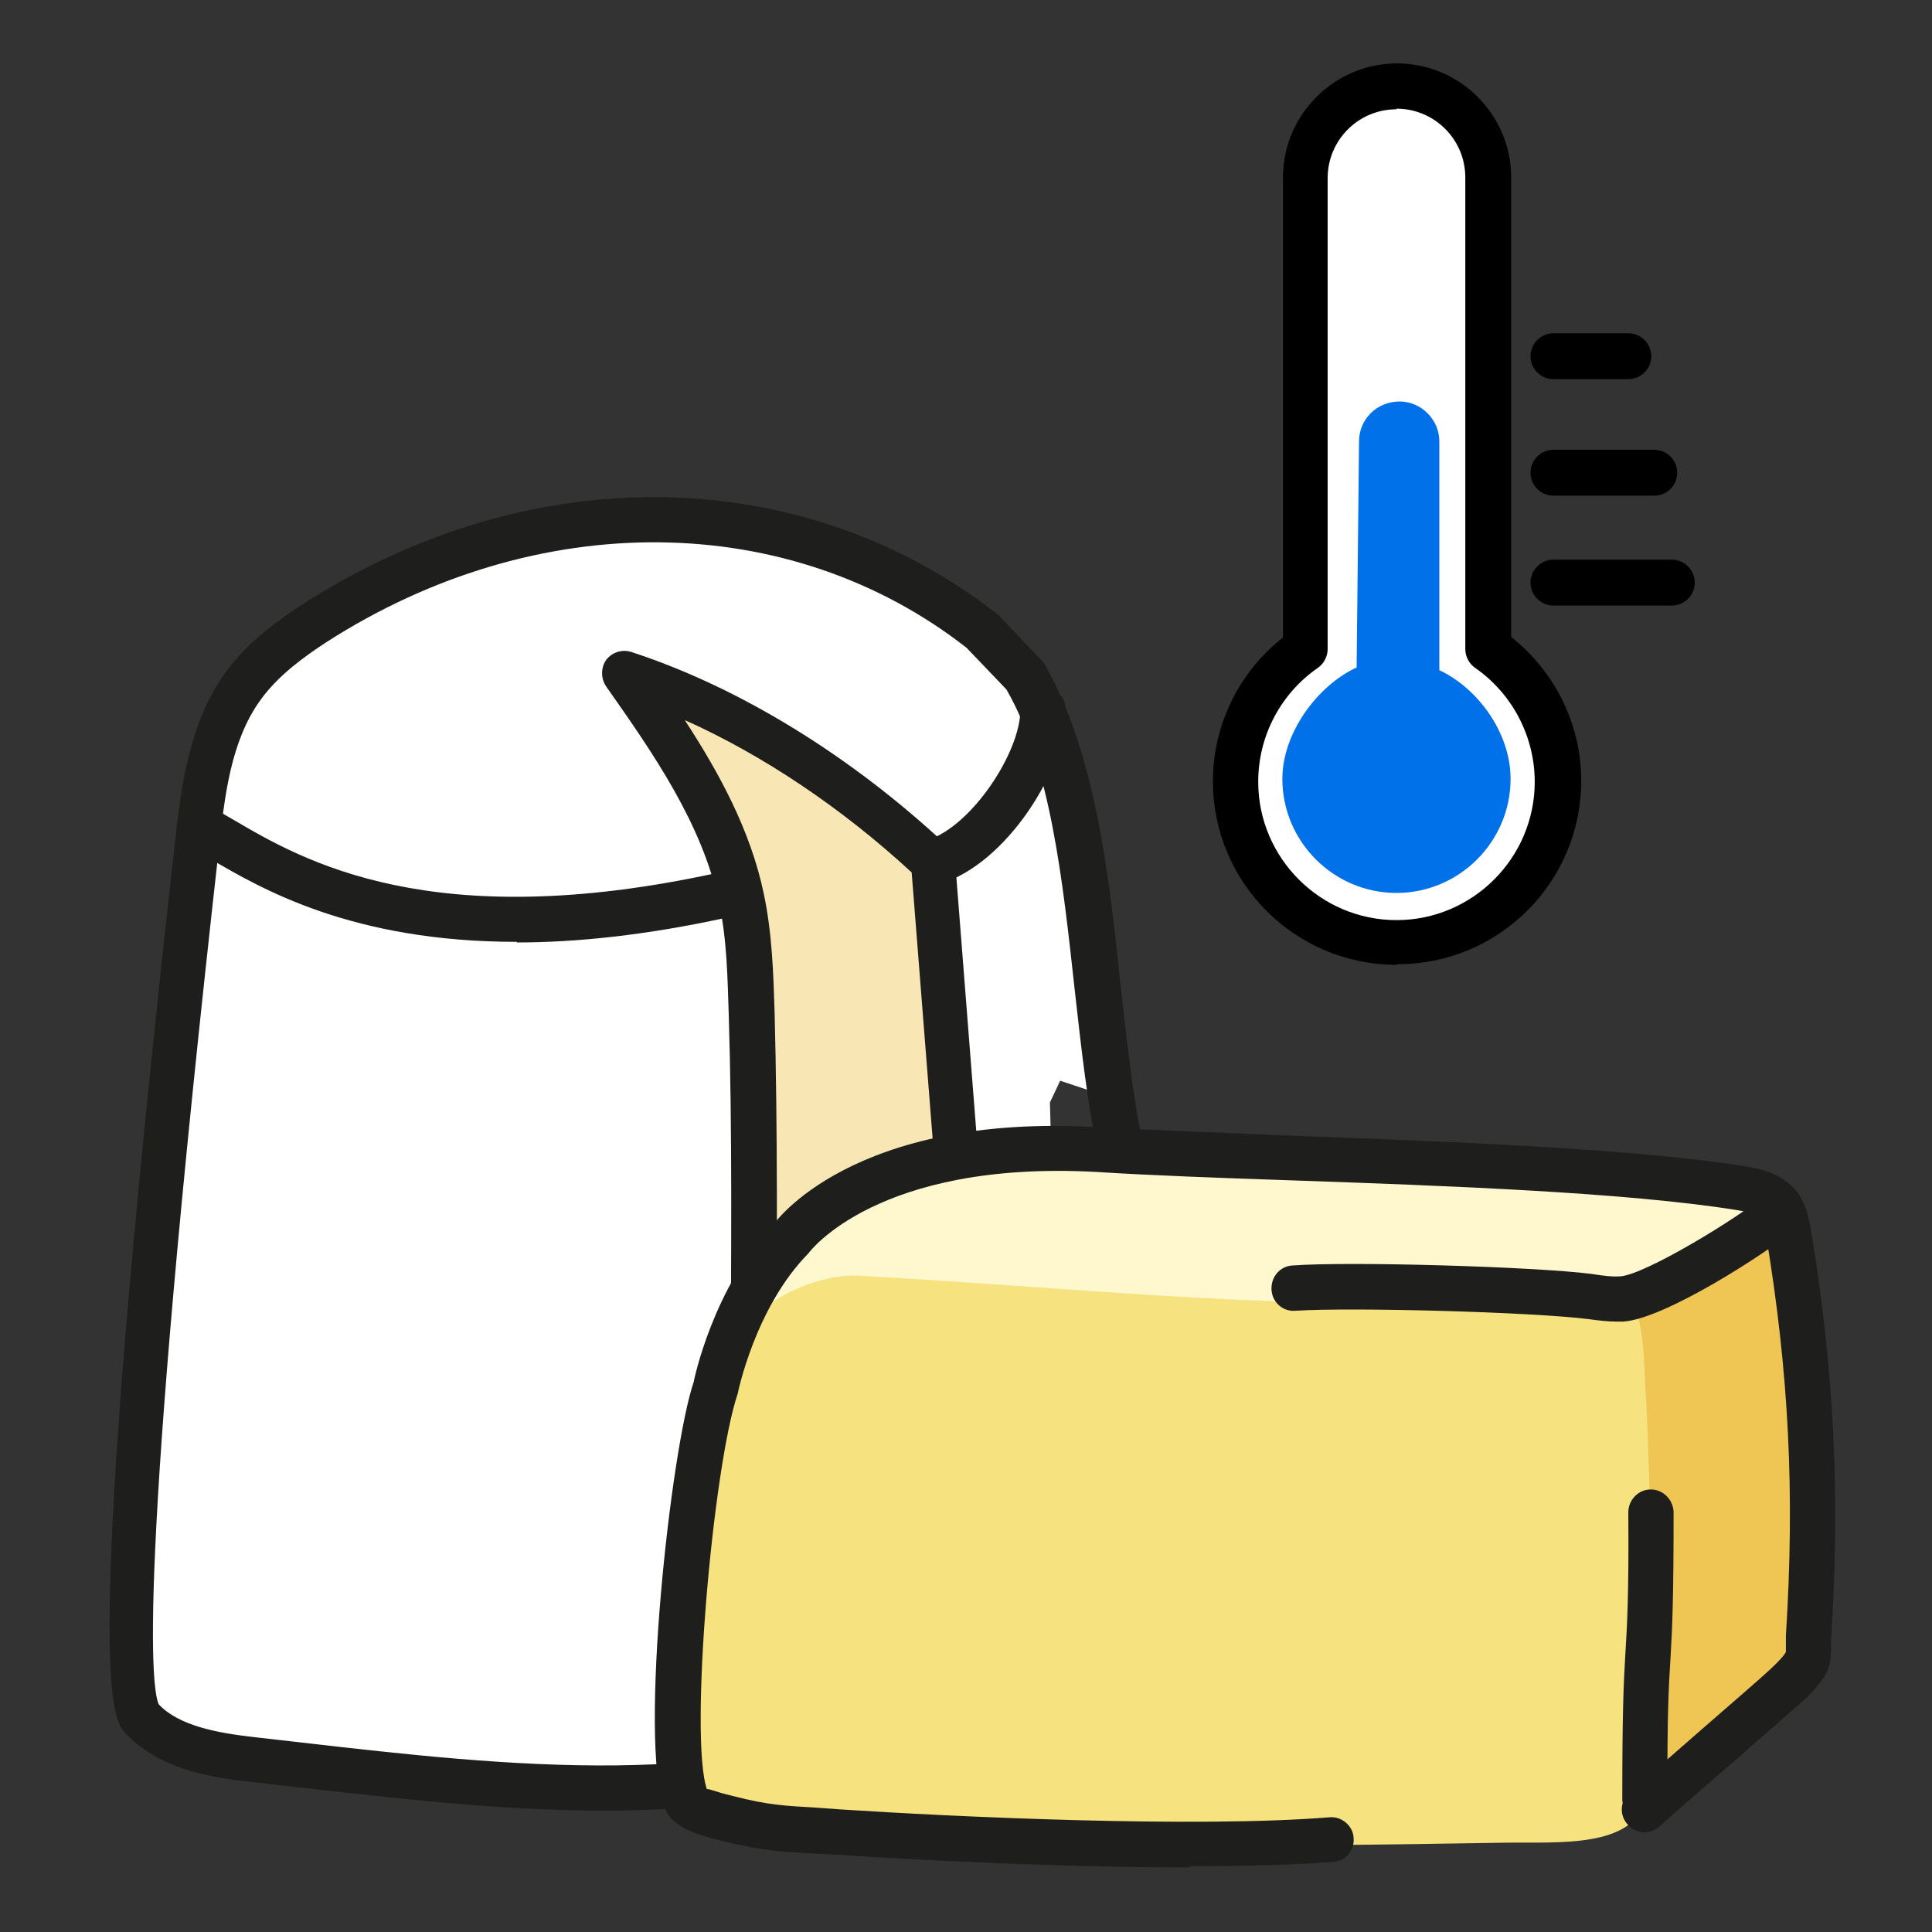
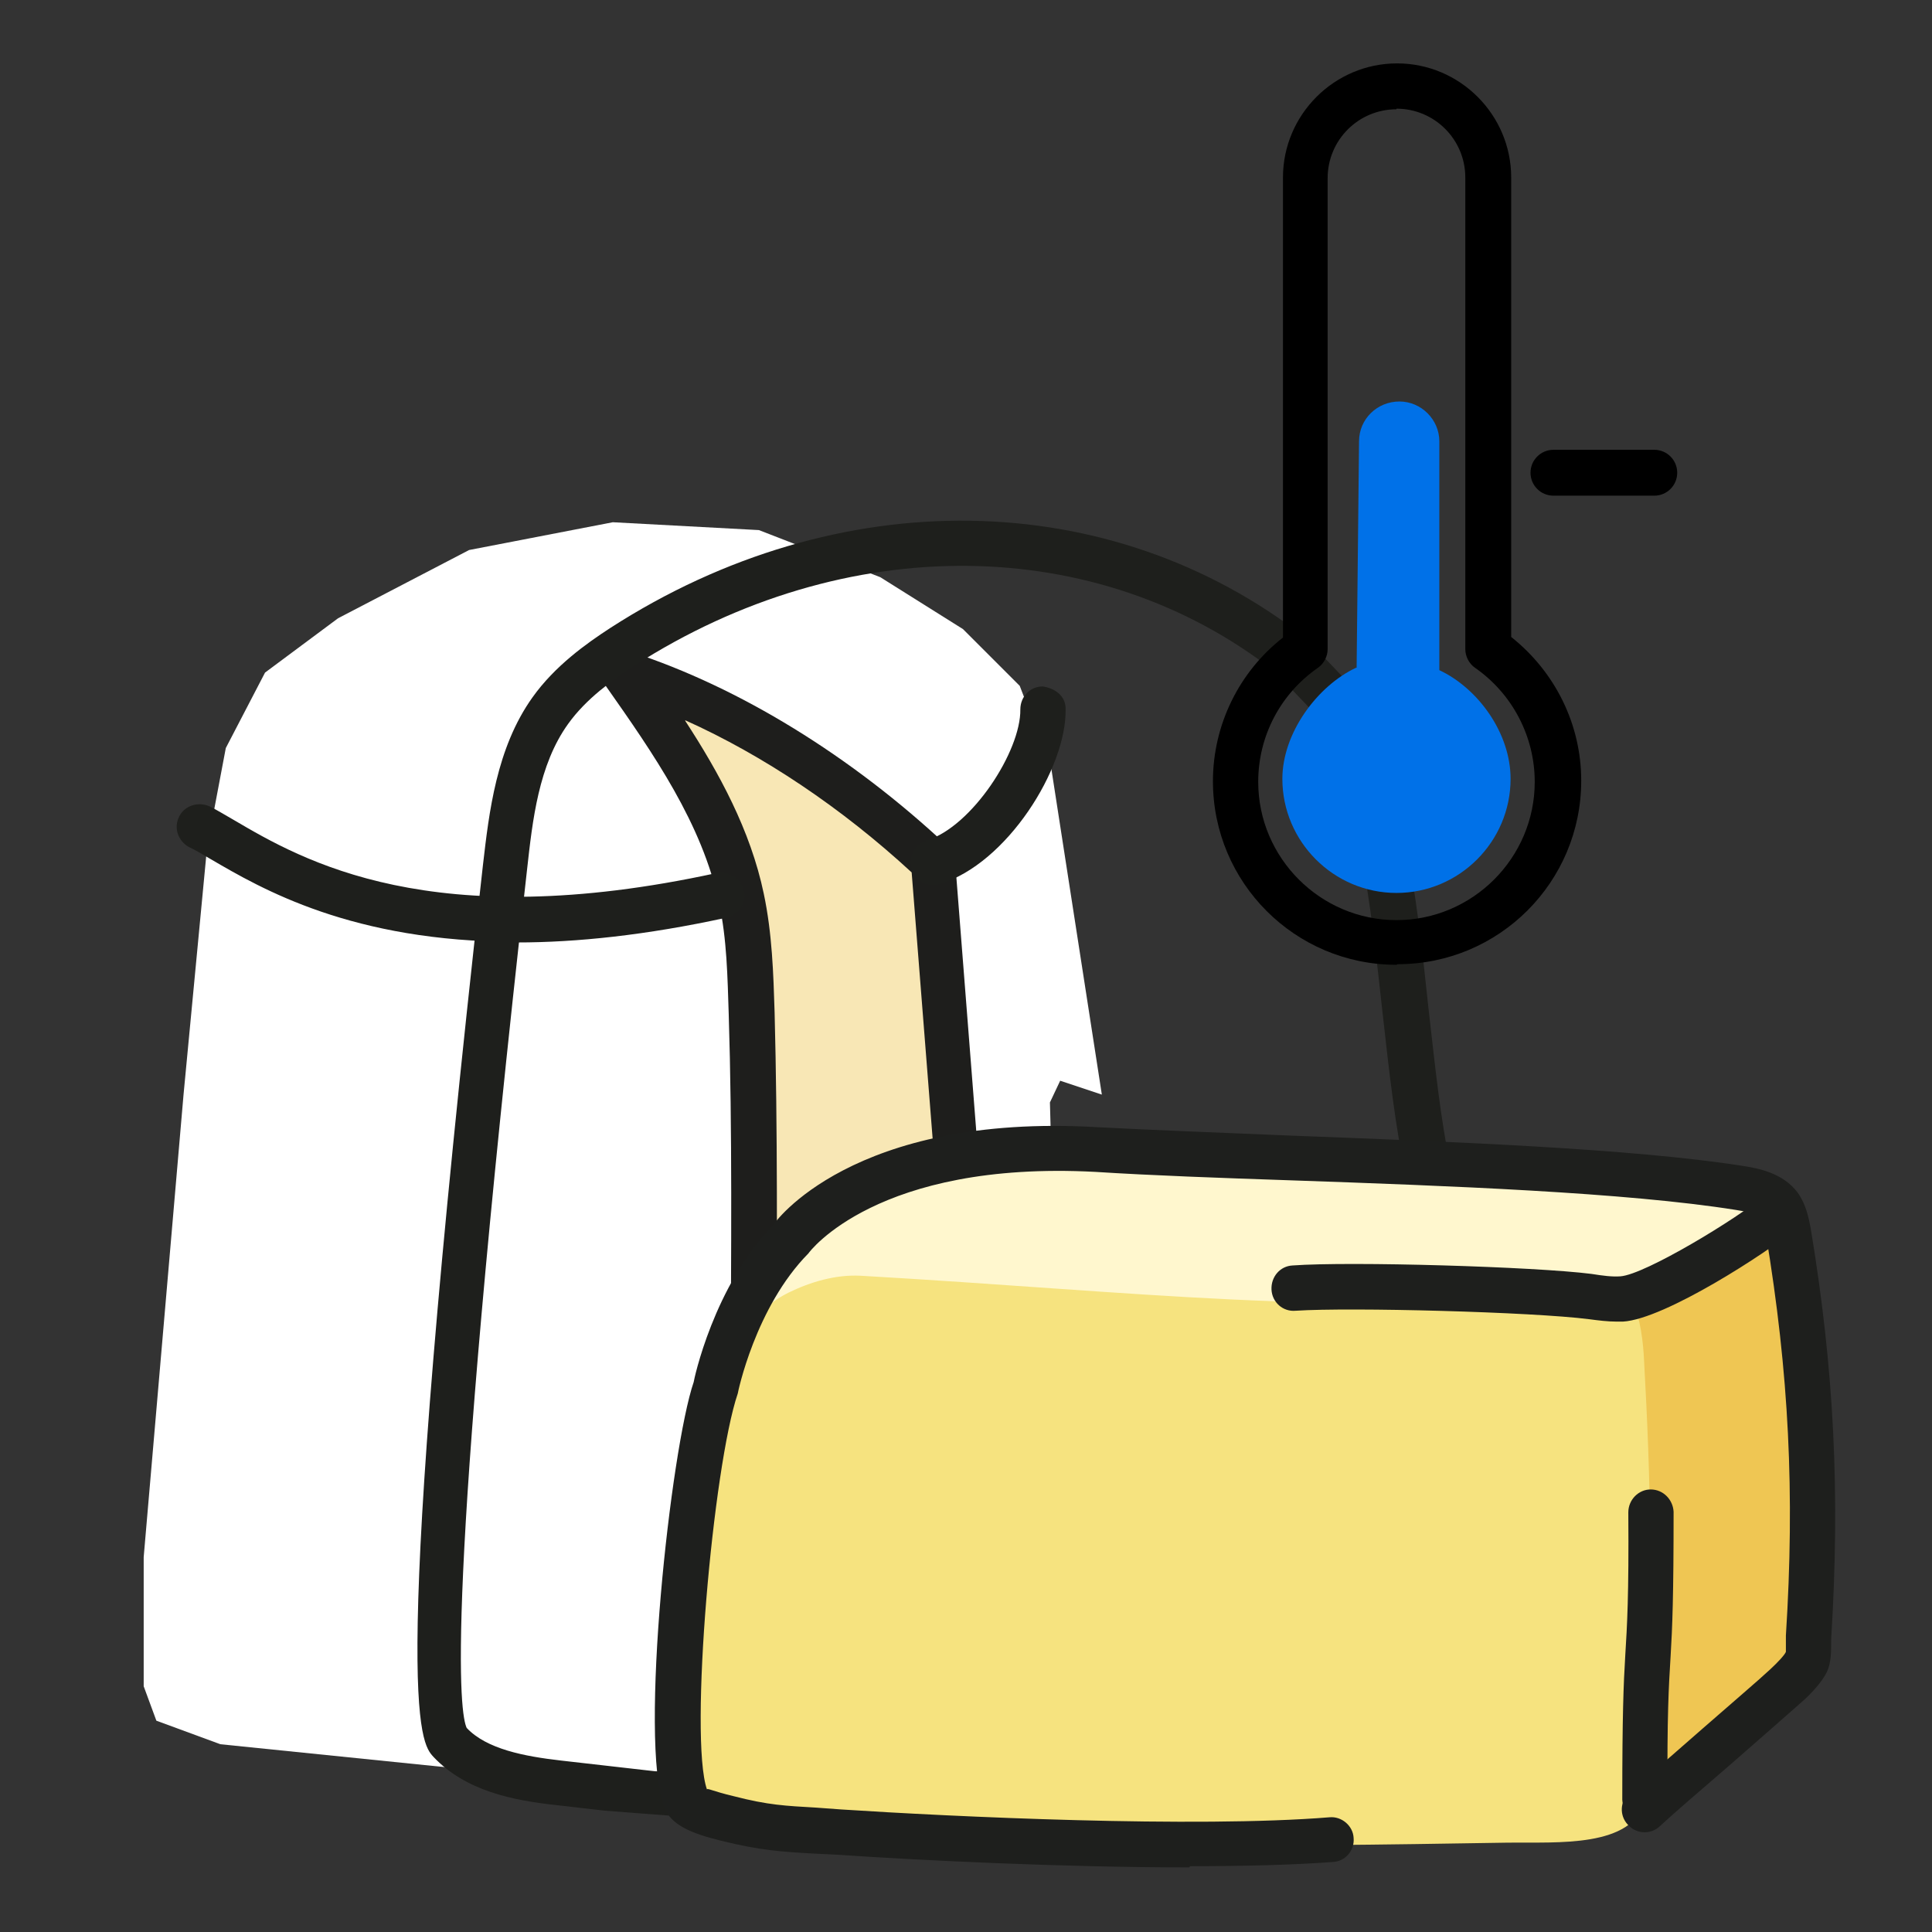
<svg xmlns="http://www.w3.org/2000/svg" id="Calque_1" data-name="Calque 1" viewBox="0 0 32 32">
  <rect x="0" y="0" width="32" height="32" fill="#333333" stroke="none" />
  <defs>
    <style>
      .cls-1 {
        fill: #1e1f1d;
      }

      .cls-2 {
        fill: #f6e37f;
      }

      .cls-3 {
        fill: #f8e7b5;
      }

      .cls-4 {
        fill: #1e1f1c;
      }

      .cls-5 {
        fill: #efc653;
      }

      .cls-6 {
        fill: #fff;
      }

      .cls-7 {
        fill: #1e1e1c;
      }

      .cls-8 {
        fill: #0071e8;
      }

      .cls-9 {
        fill: #fff7ce;
      }
    </style>
  </defs>
  <g>
    <polygon class="cls-6" points="12.14 15.07 12.34 20.91 12.24 26.55 12.34 29.3 8.65 29.4 3.65 28.89 2.59 28.5 2.38 27.93 2.38 25.79 3.04 18.13 3.43 14.03 3.74 12.39 4.39 11.14 5.6 10.24 7.77 9.11 10.15 8.65 12.57 8.78 14.58 9.56 15.95 10.42 16.89 11.36 17.41 12.71 18.25 18.13 17.56 17.9 17.39 18.26 17.66 28.1 16.73 28.1 16.12 20.71 15.62 14.37 13.86 12.76 10.52 11.03 11.22 12.14 12.04 13.7 12.14 15.07" />
    <g>
      <path class="cls-3" d="M12.5,29.42c-.1-4.24.05-8.79-.05-12.64-.02-.64-.03-1.28-.17-1.91-.29-1.38-1.12-2.58-1.93-3.73,1.86.61,3.68,1.81,5.1,3.14l1.1,14.03-4.06,1.1Z" />
      <path class="cls-7" d="M12.5,29.8c-.08,0-.16-.03-.22-.07-.09-.07-.15-.18-.15-.29-.05-2.14-.04-4.37-.03-6.52.01-2.17.03-4.21-.03-6.12-.02-.61-.03-1.25-.16-1.84-.28-1.32-1.09-2.48-1.87-3.59-.09-.13-.09-.31,0-.44.1-.13.27-.18.42-.13,1.78.58,3.64,1.72,5.24,3.22.07.06.11.15.12.25l1.1,14.03c.01.18-.1.34-.28.39l-4.06,1.1s-.07.01-.1.01ZM11.35,11.94c.56.86,1.08,1.81,1.3,2.86.14.66.16,1.33.18,1.97.05,1.92.04,3.97.03,6.14-.01,1.99-.02,4.04.01,6.02l3.3-.9-1.07-13.58c-1.16-1.07-2.46-1.94-3.75-2.52Z" />
    </g>
    <path class="cls-4" d="M16.73,28.66c-.15,0-.29-.09-.35-.24-.07-.19.02-.41.22-.48l.93-.35c.2-.07.41.02.48.22.07.19-.02.41-.22.48l-.93.35s-.09.02-.13.02Z" />
-     <path class="cls-4" d="M10.01,29.99c-1.7,0-3.41-.2-5.1-.39l-.78-.09c-.75-.08-1.52-.24-2.05-.8-.22-.24-.75-.8.82-14.78.1-.86.22-1.93.82-2.77.37-.52.89-.89,1.29-1.15,3.77-2.43,8.29-2.36,11.52.17l.76.8c.85,1.48,1.07,3.44,1.27,5.33.11.96.2,1.86.37,2.63.04.2-.08.4-.29.45s-.4-.08-.45-.29c-.18-.81-.28-1.73-.39-2.71-.2-1.82-.4-3.7-1.13-4.97l-.66-.69c-2.93-2.29-7.11-2.34-10.61-.09-.35.23-.79.54-1.09.96-.49.68-.59,1.6-.68,2.41-1.38,12.27-1.11,13.99-1,14.22.33.35.95.47,1.56.54l.79.09c3.48.4,7.07.8,10.24-.56.19-.08.41,0,.49.2.08.19,0,.41-.2.49-1.77.76-3.63,1-5.51,1Z" />
+     <path class="cls-4" d="M10.01,29.99l-.78-.09c-.75-.08-1.52-.24-2.05-.8-.22-.24-.75-.8.82-14.78.1-.86.22-1.93.82-2.77.37-.52.89-.89,1.29-1.15,3.77-2.43,8.29-2.36,11.52.17l.76.8c.85,1.48,1.07,3.44,1.27,5.33.11.96.2,1.86.37,2.63.04.2-.08.4-.29.45s-.4-.08-.45-.29c-.18-.81-.28-1.73-.39-2.71-.2-1.82-.4-3.7-1.13-4.97l-.66-.69c-2.93-2.29-7.11-2.34-10.61-.09-.35.23-.79.54-1.09.96-.49.68-.59,1.6-.68,2.41-1.38,12.27-1.11,13.99-1,14.22.33.35.95.47,1.56.54l.79.09c3.48.4,7.07.8,10.24-.56.19-.08.41,0,.49.2.08.19,0,.41-.2.49-1.77.76-3.63,1-5.51,1Z" />
    <path class="cls-4" d="M15.46,14.66c-.16,0-.31-.1-.36-.27-.06-.2.05-.41.25-.47.75-.23,1.56-1.48,1.55-2.17,0-.21.16-.38.37-.38.21.03.38.16.38.37.02.99-.98,2.57-2.08,2.9-.04.01-.07.02-.11.02Z" />
    <path class="cls-4" d="M8.56,15.6c-2.73,0-4.23-.88-5.07-1.37-.14-.08-.25-.15-.36-.2-.18-.1-.26-.32-.16-.51.09-.18.32-.25.51-.16.12.06.25.14.39.22,1.14.67,3.27,1.91,8,.88.2-.04.4.08.45.29s-.08.4-.29.45c-1.33.29-2.48.41-3.47.41Z" />
  </g>
  <g>
    <g>
-       <path class="cls-6" d="M21.62,10.74V2.94c0-.83.68-1.51,1.51-1.51s1.51.68,1.51,1.51v7.8c.7.48,1.16,1.28,1.16,2.19,0,1.47-1.19,2.67-2.67,2.67s-2.67-1.19-2.67-2.67c0-.91.46-1.71,1.16-2.19Z" />
      <path d="M23.13,15.98c-1.68,0-3.04-1.36-3.04-3.04,0-.93.43-1.81,1.16-2.38V2.94c0-1.04.85-1.89,1.89-1.89s1.89.85,1.89,1.89v7.61c.73.58,1.16,1.45,1.16,2.38,0,1.68-1.36,3.04-3.04,3.04ZM23.13,1.81c-.63,0-1.14.51-1.14,1.14v7.8c0,.12-.06.24-.16.31-.62.43-.99,1.13-.99,1.89,0,1.26,1.03,2.29,2.29,2.29s2.29-1.03,2.29-2.29c0-.75-.37-1.46-.99-1.89-.1-.07-.16-.19-.16-.31V2.94c0-.63-.51-1.14-1.14-1.14ZM21.62,10.74h0,0Z" />
    </g>
    <g>
      <g>
        <line class="cls-6" x1="25.73" y1="9.66" x2="27.69" y2="9.66" />
-         <path d="M27.69,10.03h-1.96c-.21,0-.38-.17-.38-.38s.17-.38.38-.38h1.96c.21,0,.38.17.38.38s-.17.38-.38.38Z" />
      </g>
      <g>
        <line class="cls-6" x1="25.73" y1="7.84" x2="27.4" y2="7.84" />
        <path d="M27.4,8.21h-1.67c-.21,0-.38-.17-.38-.38s.17-.38.38-.38h1.67c.21,0,.38.17.38.38s-.17.38-.38.38Z" />
      </g>
      <g>
        <line class="cls-6" x1="25.73" y1="5.9" x2="26.97" y2="5.9" />
-         <path d="M26.97,6.28h-1.24c-.21,0-.38-.17-.38-.38s.17-.38.38-.38h1.24c.21,0,.38.17.38.38s-.17.38-.38.38Z" />
      </g>
    </g>
    <path class="cls-8" d="M22.47,11.06l.04-3.75c0-.37.3-.66.67-.66h0c.36,0,.66.3.66.66v3.79c.64.3,1.18,1.04,1.18,1.8,0,1.04-.85,1.89-1.89,1.89s-1.89-.85-1.89-1.89c0-.76.58-1.54,1.22-1.84Z" />
  </g>
  <g>
    <g>
      <path class="cls-9" d="M29.26,19.93c-1.14-.49-2.74-.31-4.03-.54-1.34-.25-2.68-.23-4.04-.26-1.37-.03-2.74-.03-4.11-.03-.64,0-1.3.02-1.91.24-.56.2-1.07.52-1.52.9-.33.27-.61.57-.85.92-.21.31-.44.64-.57,1-.15.4.11.76.53.76.37,0,.73-.19,1.08-.3.07-.02.15-.04.23-.06,0,0,.02,0,.03,0,.08,0,.16,0,.24,0,.35.01.7.02,1.05.04.69.02,1.38.05,2.07.07,1.38.05,2.76.09,4.14.14,2.42.08,5.27.4,7.22-1.37.21-.19.39-.4.55-.62.04-.05.05-.11.05-.17.14-.21.14-.59-.16-.72Z" />
      <path class="cls-5" d="M26.65,29.96c-.18-2.25-.29-4.51-.33-6.78,0-.29,0-.6.12-.86.12-.25.35-.43.58-.59.65-.49,1.31-.96,1.99-1.42.09-.06.19-.12.3-.12.25,0,.34.33.36.57.18,1.99.33,3.98.44,5.97.01.21.02.43-.05.63-.09.23-.28.41-.47.57-.56.49-1.12.98-1.68,1.47-.41.36-.88.74-1.42.75-.11,0-.24-.02-.3-.11-.05-.07-.05-.17-.04-.26.13-1.84.25-3.69.38-5.53" />
      <path class="cls-2" d="M13.32,30.23c4.24.4,7.4.36,11.66.29.82-.01,2.06.09,2.27-.7.04-.14-.11-.81-.05-1.36.2-1.97.14-3.96.03-5.94-.01-.24-.06-.73-.19-.93-.09-.14-.18-.17-.55-.14-4.64.35-7.55-.05-12.24-.32-.41-.02-.82.1-1.19.28-.96.48-1.3,1.67-1.48,2.72-.26,1.49-.42,2.99-.48,4.5-.02.45.14,1.24.22,1.31.37.32,1.47.25,2,.3" />
    </g>
    <path class="cls-1" d="M19.7,30.93c-2.11,0-4.53-.12-5.83-.21l-.41-.02c-.52-.03-.86-.05-1.51-.21-.49-.12-.84-.26-.95-.56-.42-1.09.11-5.93.49-7.04,0-.02.33-1.6,1.32-2.6,0-.02,1.3-1.86,5.37-1.62.94.05,2.05.09,3.22.14,2.62.1,5.6.21,7.46.5.25.04.67.11.92.45.14.2.18.43.21.58.39,2.35.49,4.39.34,6.81,0,.22,0,.39-.07.54-.09.19-.31.41-.44.52-.18.16-.66.58-1.14,1-.5.43-1.01.87-1.19,1.04-.15.14-.39.13-.53-.03-.14-.15-.13-.39.03-.53.19-.17.7-.61,1.2-1.05.48-.42.96-.83,1.13-.99.13-.12.24-.24.26-.29,0-.01,0-.09,0-.14v-.13c.15-2.36.05-4.35-.33-6.64-.01-.09-.03-.21-.07-.26-.07-.09-.3-.13-.43-.15-1.82-.29-4.77-.4-7.37-.49-1.18-.04-2.3-.08-3.24-.14-3.61-.19-4.74,1.33-4.75,1.35-.88.89-1.17,2.31-1.17,2.32-.41,1.2-.81,5.71-.51,6.56,0-.03.1.03.44.11.58.15.86.16,1.37.19l.41.03c1.83.12,5.87.31,8.09.13.2-.02.39.14.4.34.02.21-.14.39-.34.4-.67.05-1.49.07-2.37.07Z" />
    <path class="cls-1" d="M26.78,21.89c-.15,0-.31-.02-.46-.04-.94-.12-3.95-.2-4.86-.14-.21.02-.39-.14-.4-.35-.01-.21.14-.39.35-.4.96-.07,4.01.02,4.95.14.19.03.34.05.48.04.41-.03,1.94-.96,2.39-1.34.16-.14.4-.11.53.05.13.16.11.4-.05.53-.42.35-2.13,1.47-2.83,1.51-.04,0-.07,0-.11,0Z" />
    <path class="cls-1" d="M27.25,30.18c-.21,0-.37-.17-.38-.37,0-1.4.02-1.91.05-2.4.03-.48.06-.98.05-2.36,0-.21.17-.38.37-.38h0c.21,0,.37.17.38.37,0,1.4-.02,1.91-.05,2.4-.03.48-.06.98-.05,2.36,0,.21-.17.38-.37.38h0Z" />
  </g>
</svg>